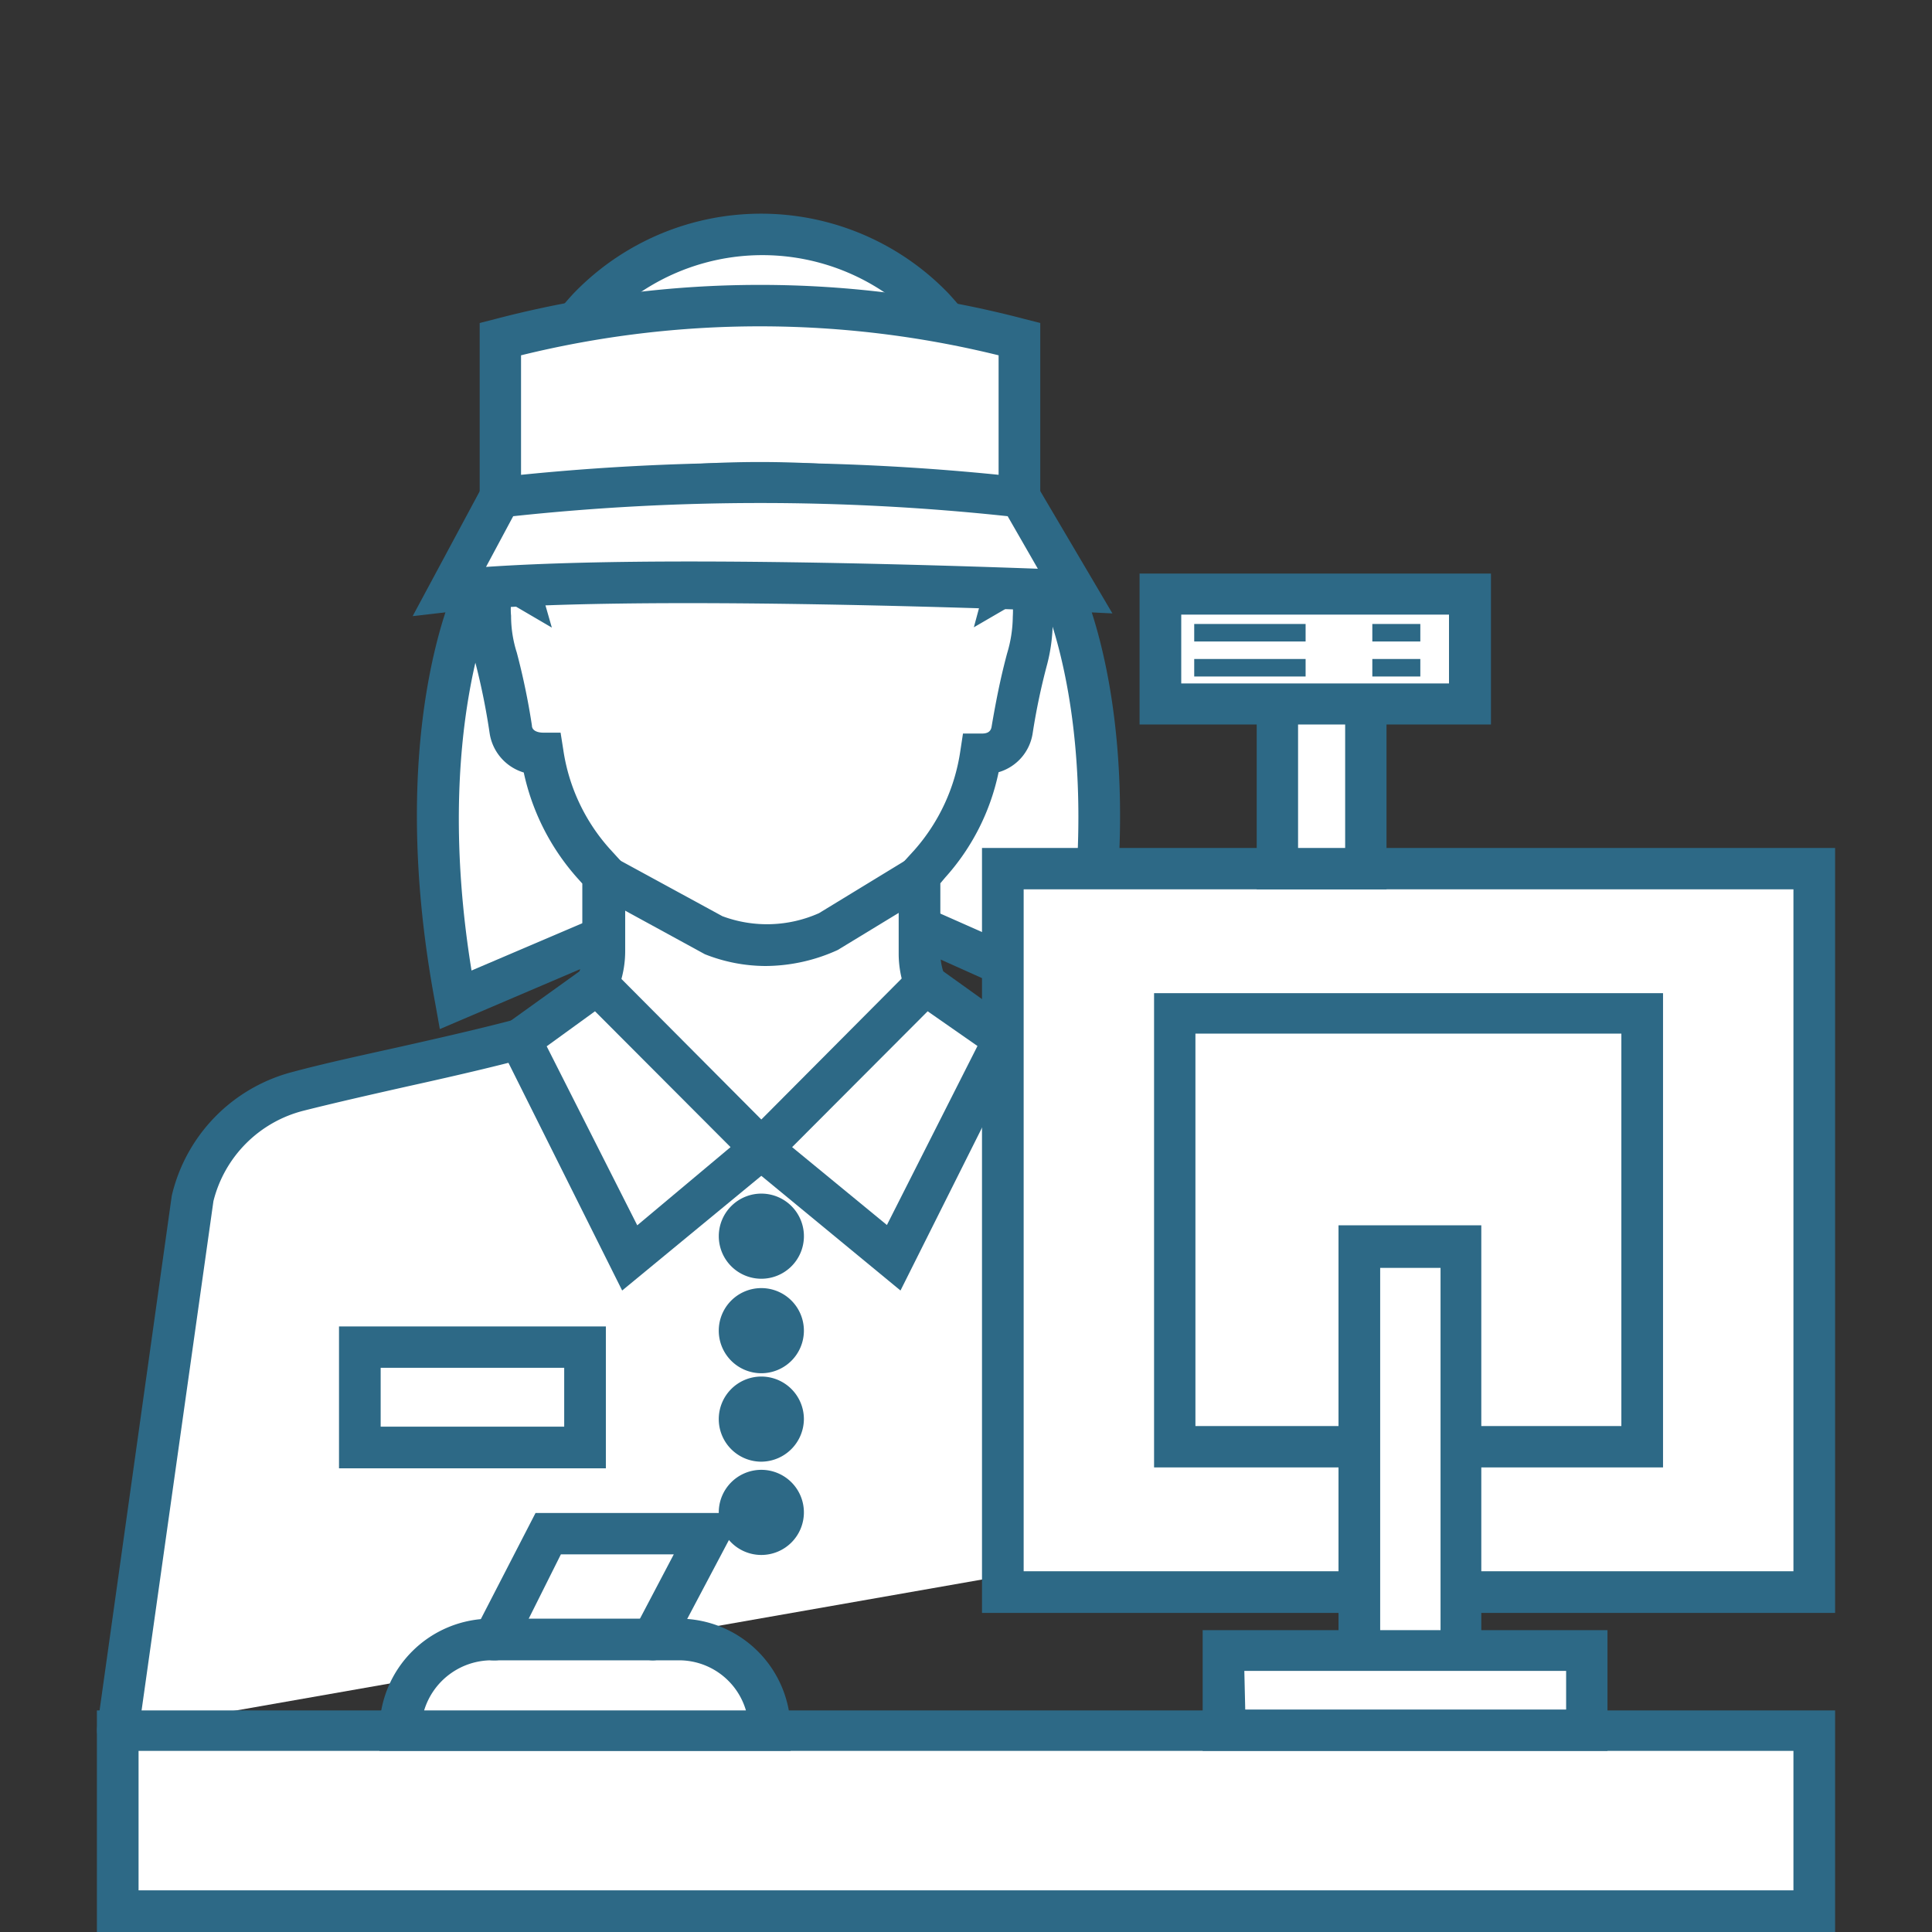
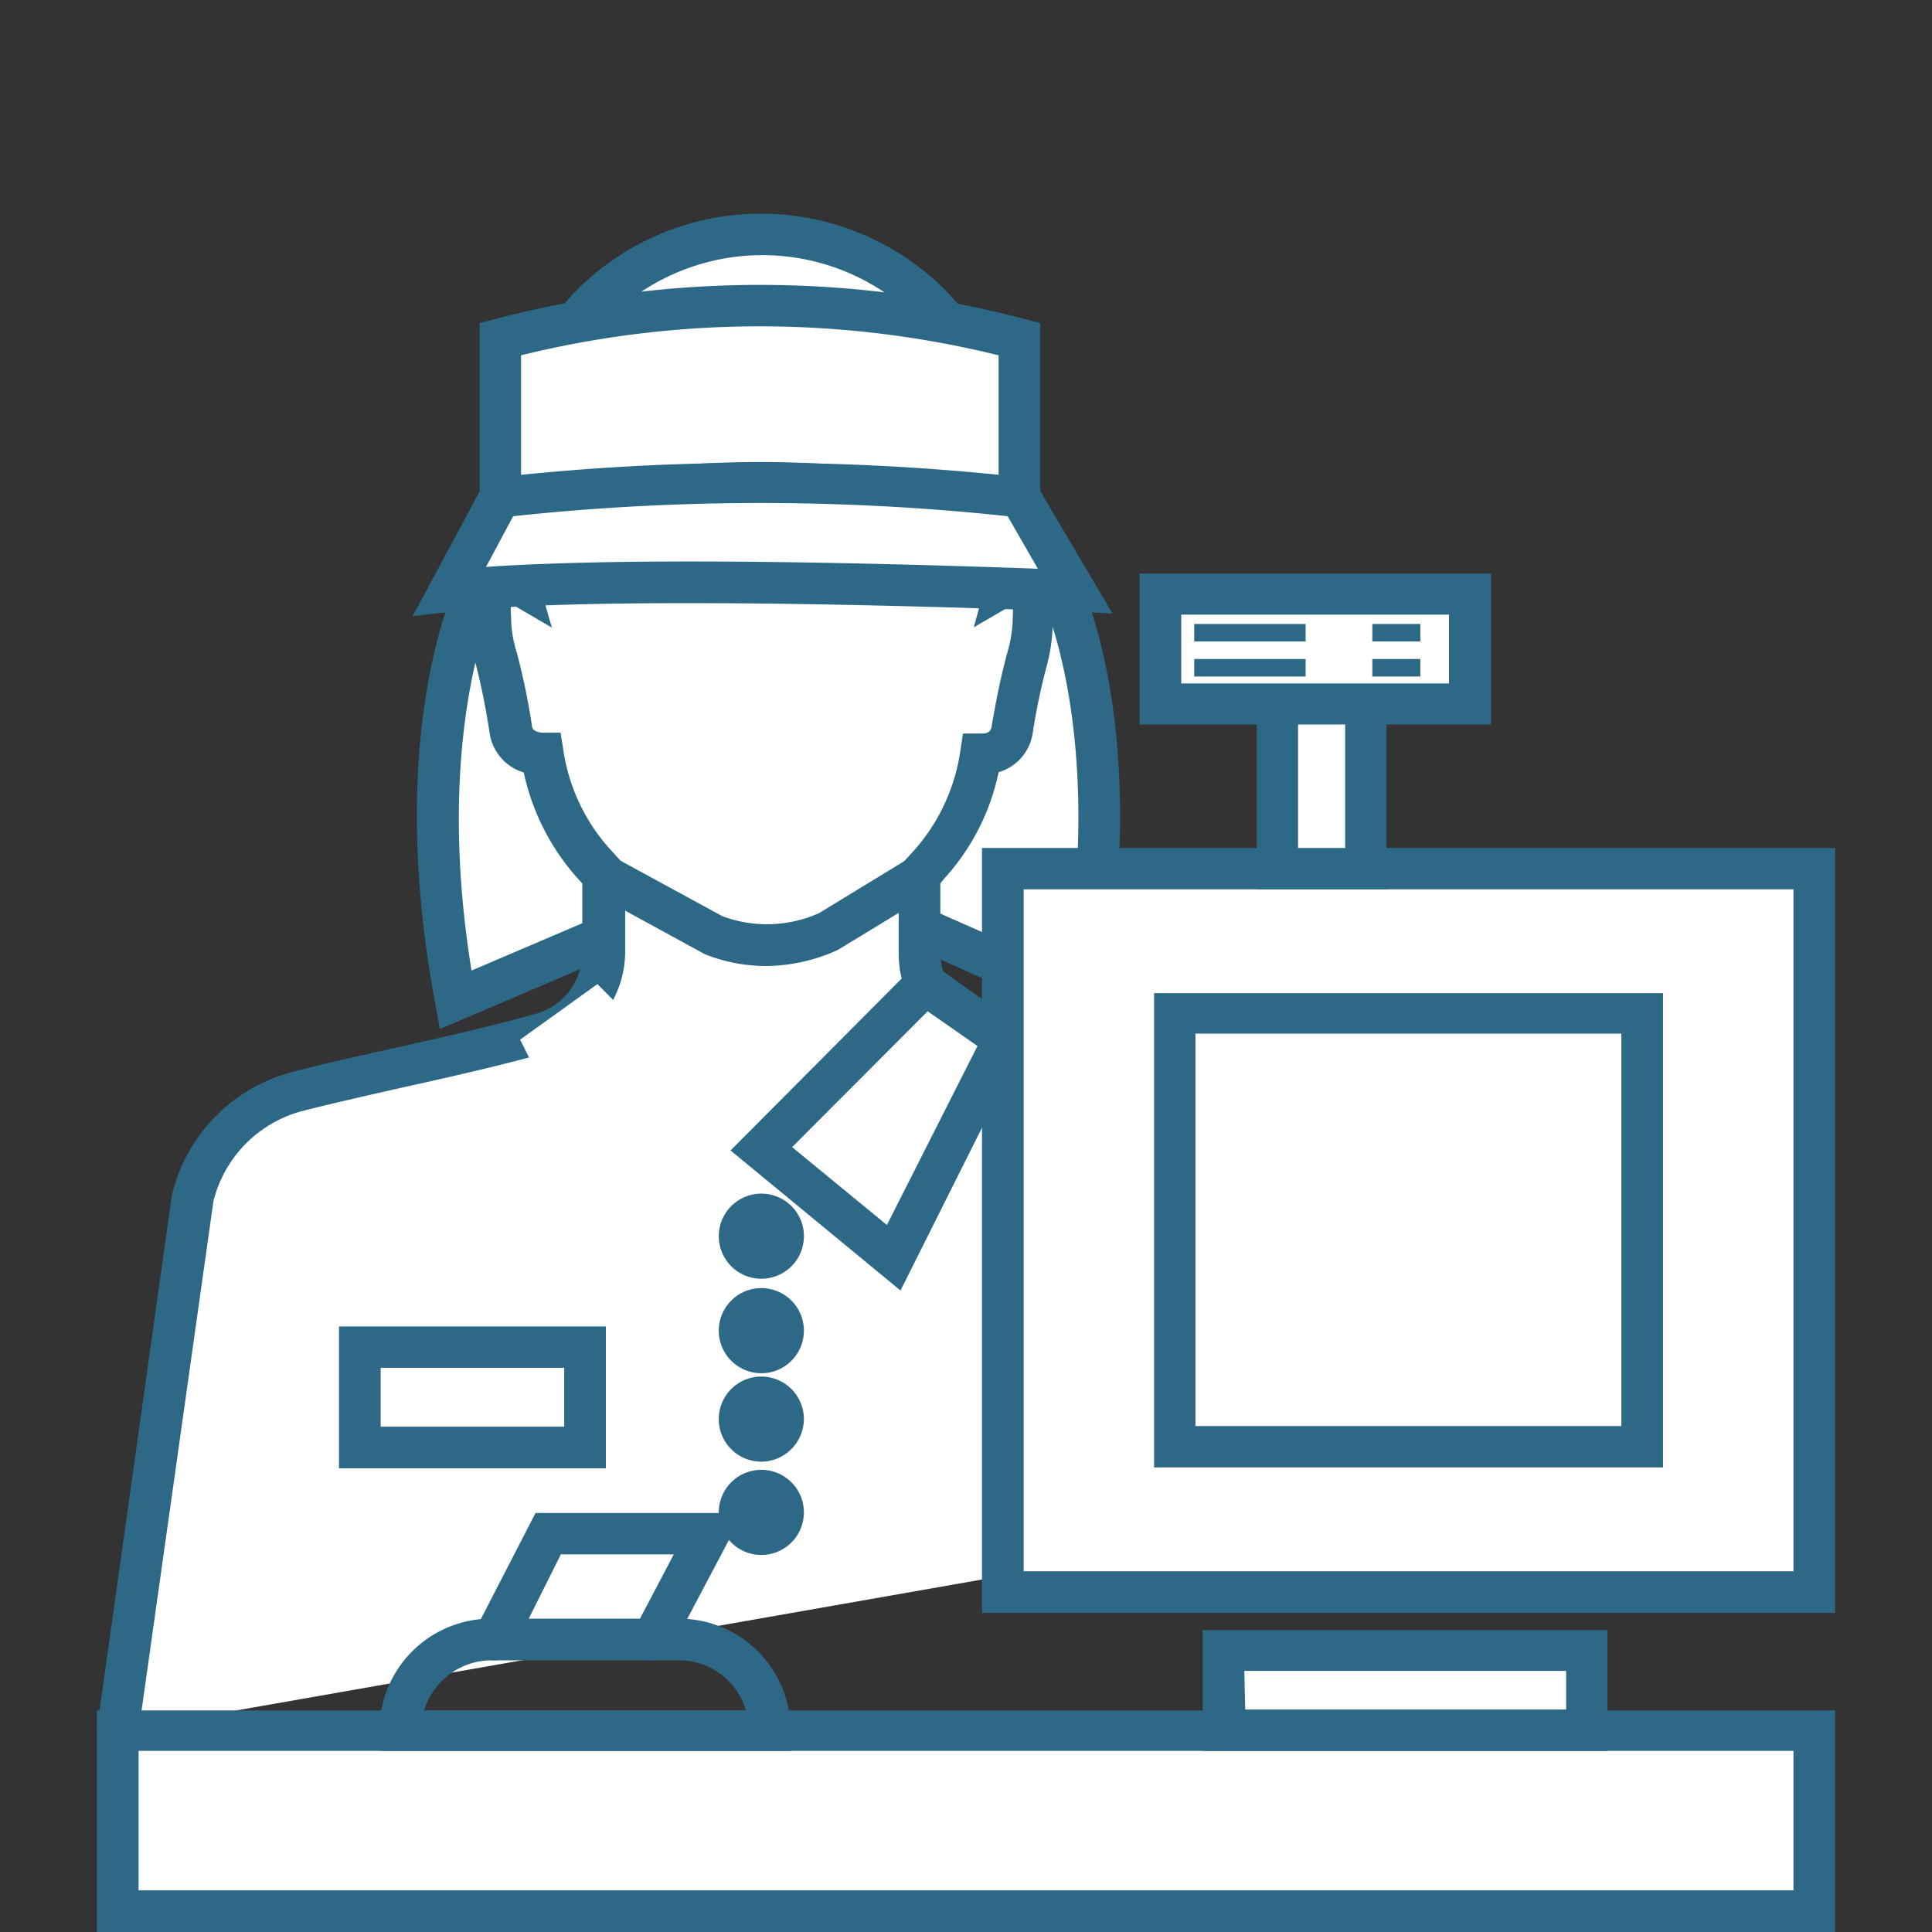
<svg xmlns="http://www.w3.org/2000/svg" viewBox="0 0 64 64">
  <rect x="0" y="0" width="64" height="64" fill="#333333" stroke="none" />
  <title>dom-commercants-artisans</title>
  <path d="M15.8,19.49s-2.37,4.77-.71,13.63L20,31" fill="#fff" />
  <path d="M14.57,34.09l-.15-.84c-1.69-9,.66-13.86.76-14.06a.69.69,0,1,1,1.24.6c0,.05-2.09,4.4-.8,12.36l4.1-1.75a.69.69,0,1,1,.54,1.26Z" fill="#2d6986" />
  <path d="M35.12,19.49s2.36,4.77.7,13.63l-5.33-2.39" fill="#fff" />
  <path d="M36.34,34.11l-6.13-2.75a.69.69,0,0,1-.34-.91.68.68,0,0,1,.91-.35l4.52,2c1.29-7.94-.78-12.29-.8-12.34a.69.69,0,0,1,.31-.92.69.69,0,0,1,.92.31c.1.21,2.45,5.08.77,14.07Z" fill="#2d6986" />
  <path d="M3.9,57.35,6.37,39.7a4.83,4.83,0,0,1,3.5-3.52c2.49-.64,5.89-1.31,8.12-2a2.77,2.77,0,0,0,2-2.67V29l-.34-.39A6.92,6.92,0,0,1,18,25a1,1,0,0,1-1-.82c-.4-2.52-.7-2.63-.7-3.74s.41-1.37.91-1.09a6.7,6.7,0,0,1-.25-1.7c-.17-6,3.75-9.87,8.35-9.87s8.53,3.91,8.36,9.87a6.7,6.7,0,0,1-.25,1.7c.49-.28.9,0,.9,1.09s-.29,1.22-.7,3.74a1,1,0,0,1-1,.82,7,7,0,0,1-1.69,3.62l-.34.39v2.56a2.77,2.77,0,0,0,2,2.67c2.23.64,5.63,1.31,8.12,2a4.84,4.84,0,0,1,3.5,3.52l2.47,10.08" fill="#fff" />
  <path d="M3.9,58H3.8a.69.69,0,0,1-.58-.78L5.69,39.61a5.54,5.54,0,0,1,4-4.1c1-.27,2.24-.54,3.46-.81,1.65-.37,3.36-.76,4.64-1.13a2.1,2.1,0,0,0,1.5-2v-2.3l-.17-.19a7.68,7.68,0,0,1-1.77-3.49,1.61,1.61,0,0,1-1.13-1.3A22.27,22.27,0,0,0,15.76,22a5.34,5.34,0,0,1-.24-1.57,1.86,1.86,0,0,1,.71-1.74l0,0a8.42,8.42,0,0,1-.09-1A10.8,10.8,0,0,1,19,9.72a8.62,8.62,0,0,1,12.42,0,10.77,10.77,0,0,1,2.84,7.94,8.42,8.42,0,0,1-.09,1l0,0a1.88,1.88,0,0,1,.7,1.74A5.7,5.7,0,0,1,34.69,22a21.47,21.47,0,0,0-.48,2.28,1.59,1.59,0,0,1-1.13,1.3,7.49,7.49,0,0,1-1.77,3.49l-.16.19v2.3a2.09,2.09,0,0,0,1.5,2c1.28.37,3,.76,4.64,1.13,1.21.27,2.41.54,3.46.81a5.5,5.5,0,0,1,4,4l2.47,10.08a.69.69,0,1,1-1.33.33L43.41,39.87a4.15,4.15,0,0,0-3-3c-1-.26-2.22-.53-3.42-.8-1.67-.38-3.4-.77-4.72-1.15a3.47,3.47,0,0,1-2.5-3.33V28.73l.52-.57a6.34,6.34,0,0,0,1.52-3.27l.09-.59h.6c.11,0,.32,0,.35-.24.21-1.24.38-1.92.51-2.41a4.31,4.31,0,0,0,.19-1.22,3.13,3.13,0,0,0,0-.4l-1.29.75.44-1.63a6.07,6.07,0,0,0,.22-1.53,9.43,9.43,0,0,0-2.44-6.94,7.24,7.24,0,0,0-10.45,0,9.44,9.44,0,0,0-2.45,6.94,6.55,6.55,0,0,0,.23,1.53l.47,1.64L16.93,20a2,2,0,0,0,0,.4,4,4,0,0,0,.19,1.22,22.86,22.86,0,0,1,.5,2.41c0,.2.24.24.37.24l.58,0,.09.57a6.28,6.28,0,0,0,1.53,3.27l.52.57v2.83a3.47,3.47,0,0,1-2.5,3.33c-1.32.38-3,.77-4.72,1.15-1.2.27-2.39.54-3.42.8a4.12,4.12,0,0,0-3,3L4.58,57.44A.68.68,0,0,1,3.9,58Z" fill="#2d6986" />
  <polygon points="19.79 32.6 17.23 34.44 20.84 41.67 25.22 38.06 19.79 32.6" fill="#fff" />
-   <path d="M20.61,42.75l-4.26-8.53,3.51-2.52,6.38,6.41Zm-2.5-8.09,3,5.93L24.2,38,19.71,33.5Z" fill="#2d6986" />
  <polygon points="30.66 32.6 33.22 34.44 29.6 41.67 25.22 38.06 30.66 32.6" fill="#fff" />
  <path d="M29.83,42.75,24.2,38.11l6.38-6.41,3.52,2.52ZM26.24,38l3.14,2.58,3-5.93L30.73,33.5Z" fill="#2d6986" />
  <path d="M25.94,41a.72.72,0,1,1-.72-.72A.72.72,0,0,1,25.94,41Z" fill="#2d6986" />
  <path d="M25.22,42.36A1.41,1.41,0,1,1,26.63,41,1.41,1.41,0,0,1,25.22,42.36Zm0-1.44,0,0S25.24,40.92,25.22,40.92Z" fill="#2d6986" />
-   <path d="M25.94,44.08a.72.72,0,1,1-.72-.72A.72.72,0,0,1,25.94,44.08Z" fill="#2d6986" />
+   <path d="M25.94,44.08a.72.72,0,1,1-.72-.72A.72.72,0,0,1,25.94,44.08" fill="#2d6986" />
  <path d="M25.22,45.49a1.41,1.41,0,1,1,1.41-1.41A1.41,1.41,0,0,1,25.22,45.49Zm0-1.44,0,0S25.24,44.05,25.22,44.05Z" fill="#2d6986" />
  <path d="M25.94,47a.72.72,0,1,1-.72-.72A.72.72,0,0,1,25.94,47Z" fill="#2d6986" />
  <path d="M25.22,48.42A1.41,1.41,0,1,1,26.63,47,1.42,1.42,0,0,1,25.22,48.42Zm0-1.45,0,0A0,0,0,0,0,25.22,47Z" fill="#2d6986" />
  <path d="M25.94,50.1a.72.72,0,1,1-.72-.72A.72.72,0,0,1,25.94,50.1Z" fill="#2d6986" />
  <path d="M25.22,51.51a1.41,1.41,0,1,1,1.41-1.41A1.41,1.41,0,0,1,25.22,51.51Zm0-1.44,0,0S25.24,50.07,25.22,50.07Z" fill="#2d6986" />
  <rect x="11.92" y="44.62" width="7.46" height="3.32" fill="#fff" />
  <path d="M20.07,48.64H11.23v-4.7h8.84Zm-7.46-1.38h6.08V45.31H12.61Z" fill="#2d6986" />
  <path d="M16.58,11.23a33.83,33.83,0,0,1,17.19,0h0V17.1h0a33.83,33.83,0,0,0-17.19,0h0Z" fill="#fff" />
  <path d="M34.46,18l-.87-.23a33.14,33.14,0,0,0-16.84,0l-.86.23V10.7l.51-.13a34.56,34.56,0,0,1,17.55,0l.51.13Zm-17.2-6.23v4.45a34.65,34.65,0,0,1,15.82,0V11.77A33.07,33.07,0,0,0,17.26,11.77Z" fill="#2d6986" />
  <path d="M16.58,16.45a78.41,78.41,0,0,1,17.19,0h0l1.85,3.13s-15-.65-20.72,0Z" fill="#fff" />
  <path d="M13.67,20.41l2.47-4.6.36,0a78.63,78.63,0,0,1,17.35,0l.34,0,2.66,4.51-1.26-.06c-.15,0-15-.63-20.62,0Zm9.17-1.81c4.52,0,9.31.16,11.54.24l-1-1.74A76.94,76.94,0,0,0,17,17.1l-.9,1.68C18,18.65,20.36,18.6,22.84,18.6Z" fill="#2d6986" />
  <path d="M20,29l3.59,2a4.91,4.91,0,0,0,3.8-.08L30.46,29" fill="#fff" />
  <path d="M25.35,32a5.48,5.48,0,0,1-2-.39l-3.66-2a.68.68,0,0,1-.28-.93.69.69,0,0,1,.94-.28l3.58,1.95a4.23,4.23,0,0,0,3.2-.1l3-1.83a.69.69,0,0,1,.95.23.69.69,0,0,1-.24.94l-3.09,1.88A5.81,5.81,0,0,1,25.35,32Z" fill="#2d6986" />
  <rect x="3.9" y="57.35" width="56.2" height="5.97" fill="#fff" />
  <path d="M60.79,64H3.21V56.66H60.79ZM4.59,62.62H59.41V58H4.59Z" fill="#2d6986" />
  <rect x="33.22" y="28.77" width="26.88" height="23.97" fill="#fff" />
  <path d="M60.79,53.43H32.53V28.09H60.79ZM33.91,52.05h25.5V29.46H33.91Z" fill="#2d6986" />
  <rect x="38.92" y="33.59" width="15.49" height="14.34" fill="#fff" />
  <path d="M55.09,48.61H38.23V32.9H55.09ZM39.6,47.24H53.71v-13H39.6Z" fill="#2d6986" />
-   <rect x="45.03" y="41.28" width="3.35" height="13.76" fill="#fff" />
-   <path d="M49.07,55.73H44.34V40.59h4.73Zm-3.35-1.37h2V42h-2Z" fill="#2d6986" />
  <rect x="40.53" y="54.66" width="12.04" height="2.68" fill="#fff" />
  <path d="M53.25,58H39.84V54H53.25Zm-12-1.37H51.88V55.35H41.22Z" fill="#2d6986" />
  <rect x="42.31" y="21.97" width="2.93" height="6.8" fill="#fff" />
  <path d="M45.93,29.46h-4.3V21.28h4.3ZM43,28.09h1.56V22.66H43Z" fill="#2d6986" />
  <rect x="38.44" y="19.67" width="10.26" height="3.66" fill="#fff" />
  <path d="M49.39,24H37.75V19H49.39ZM39.13,22.64H48V20.36H39.13Z" fill="#2d6986" />
-   <path d="M25.51,57.35H13.26a3,3,0,0,1,3-3H22.5a3,3,0,0,1,3,3Z" fill="#fff" />
  <path d="M26.19,58H12.57v-.68a3.7,3.7,0,0,1,3.7-3.7H22.5a3.7,3.7,0,0,1,3.69,3.7ZM14.05,56.66H24.71A2.31,2.31,0,0,0,22.5,55H16.27A2.34,2.34,0,0,0,14.05,56.66Z" fill="#2d6986" />
  <rect x="39.56" y="20.67" width="3.69" height="0.58" fill="#2d6986" />
  <rect x="39.56" y="21.83" width="3.69" height="0.58" fill="#2d6986" />
  <rect x="45.46" y="20.67" width="1.59" height="0.58" fill="#2d6986" />
  <rect x="45.46" y="21.83" width="1.59" height="0.58" fill="#2d6986" />
  <path d="M16.35,55a.68.68,0,0,1-.61-1l2-3.88h6.88l-2.39,4.52a.69.69,0,0,1-.93.28A.67.67,0,0,1,21,54l1.32-2.51H18.58L17,54.65A.7.7,0,0,1,16.35,55Z" fill="#2d6986" />
</svg>